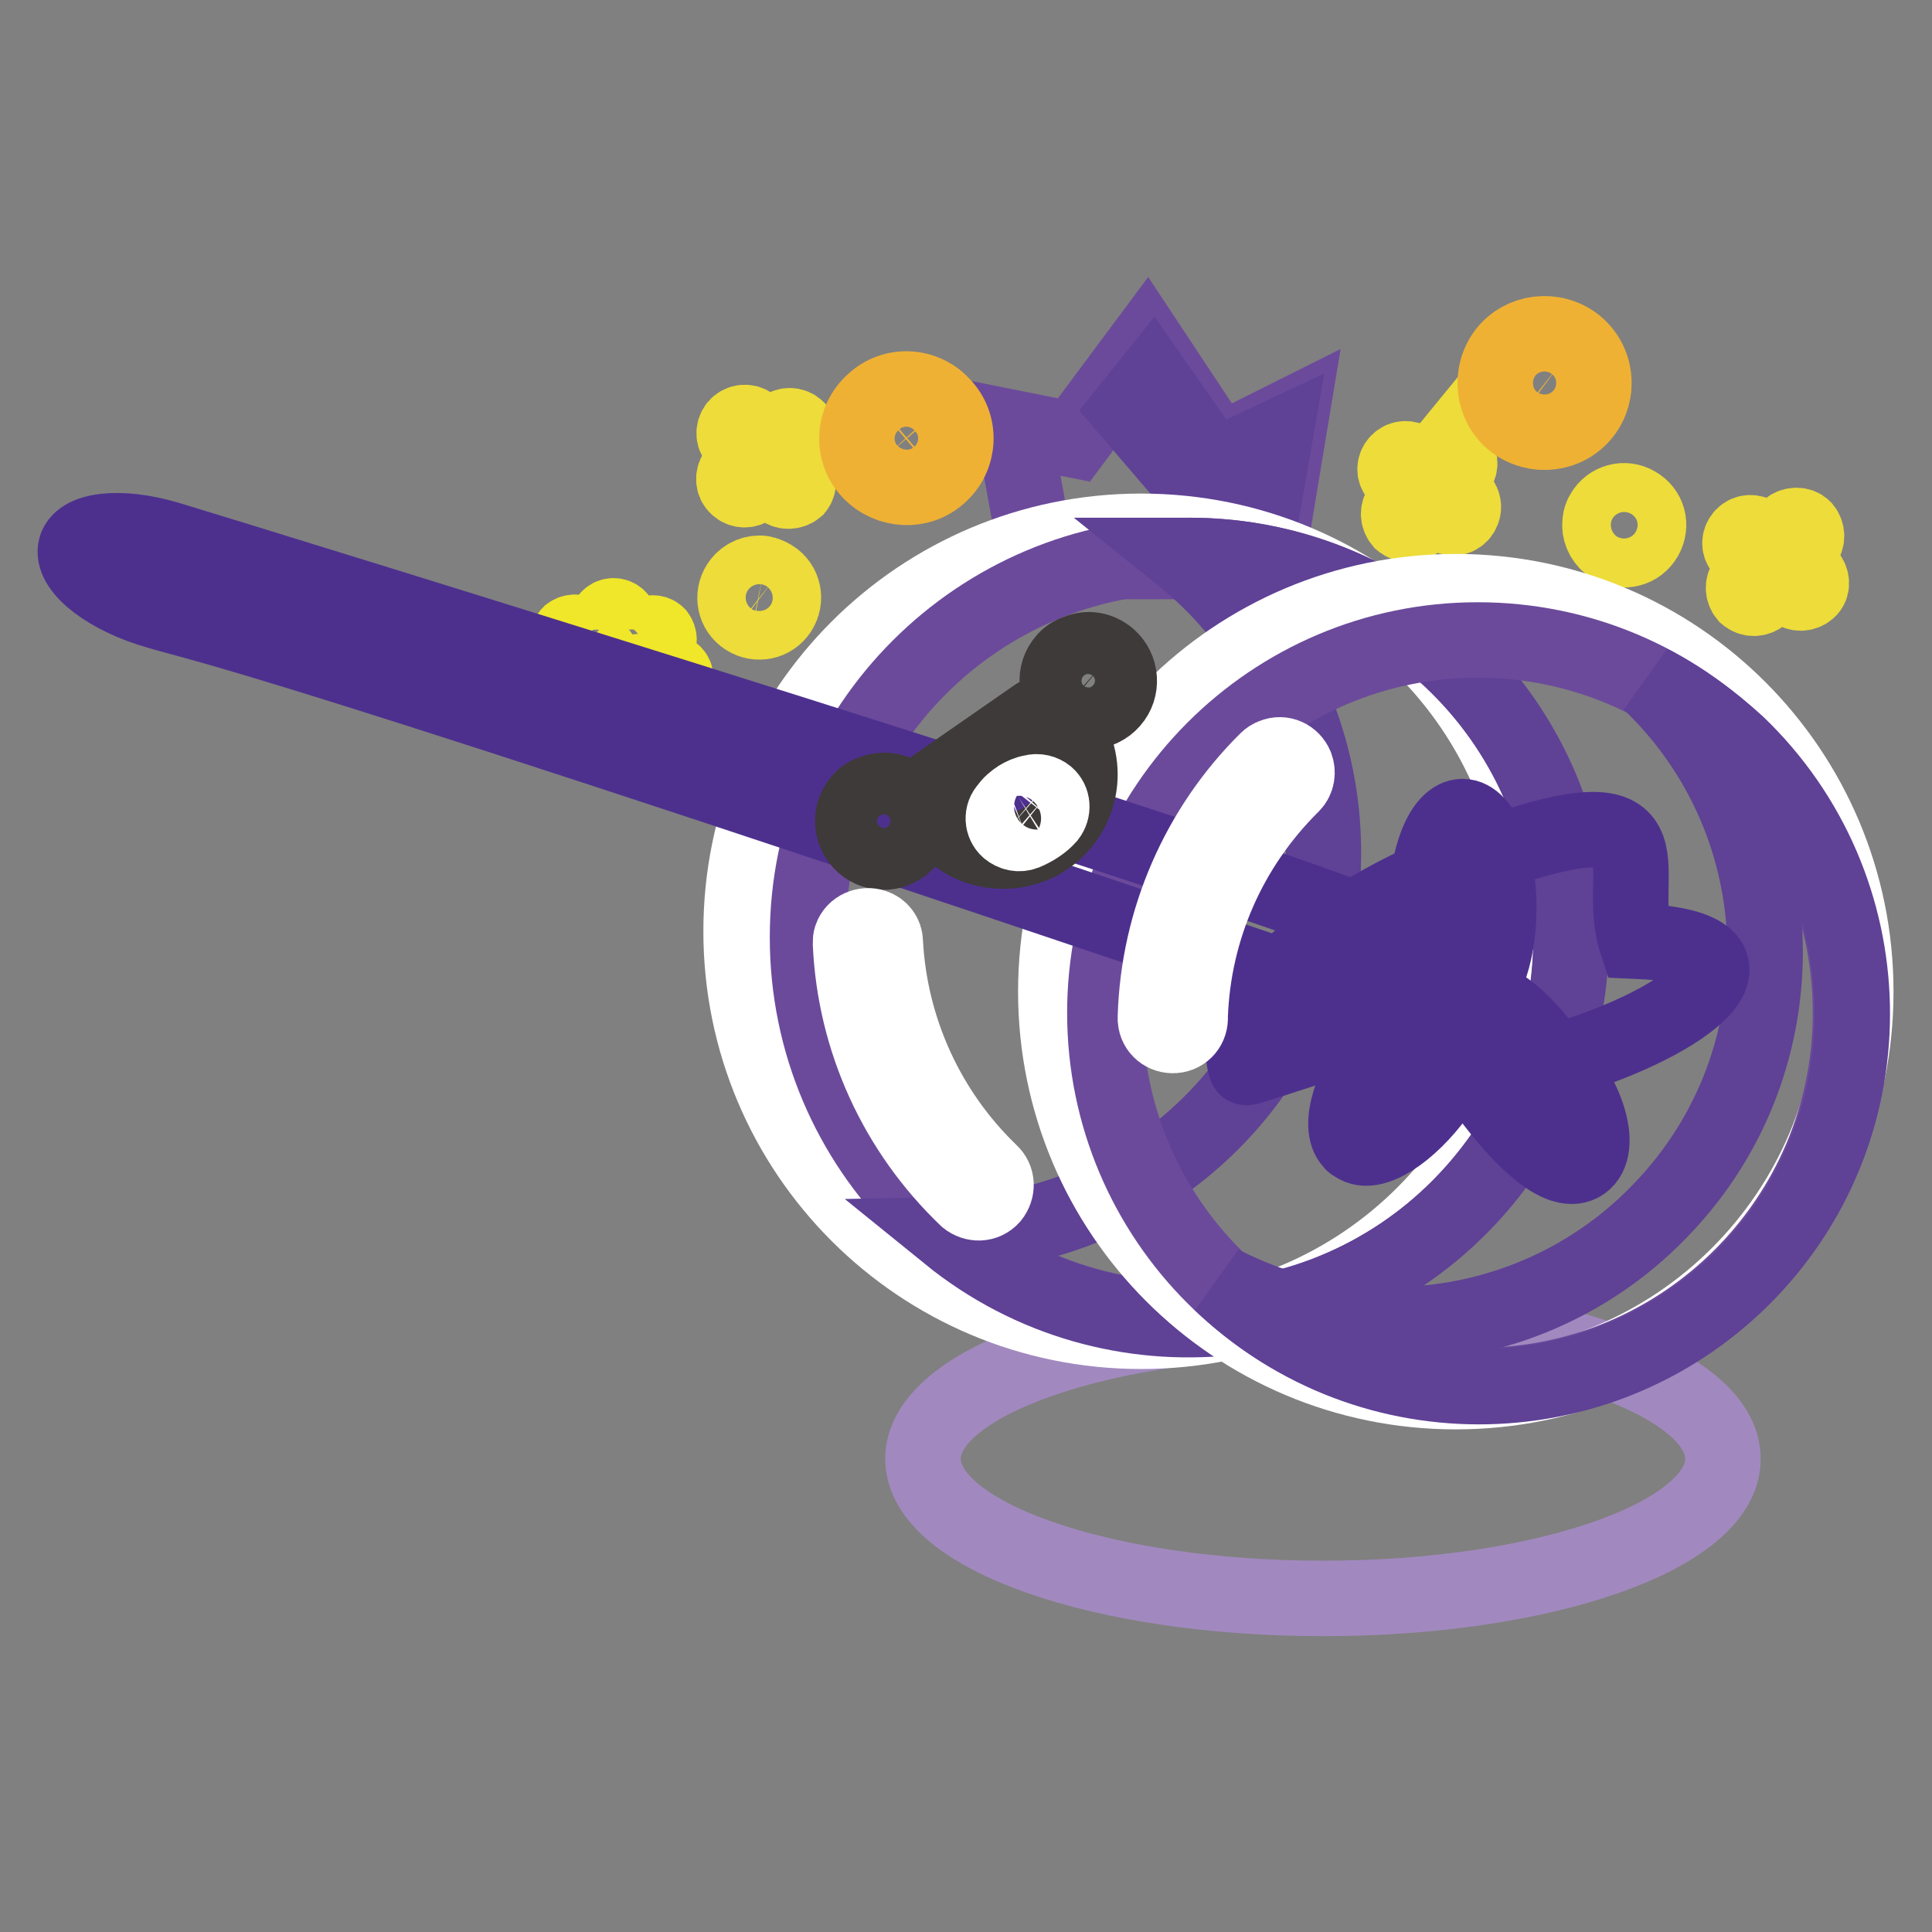
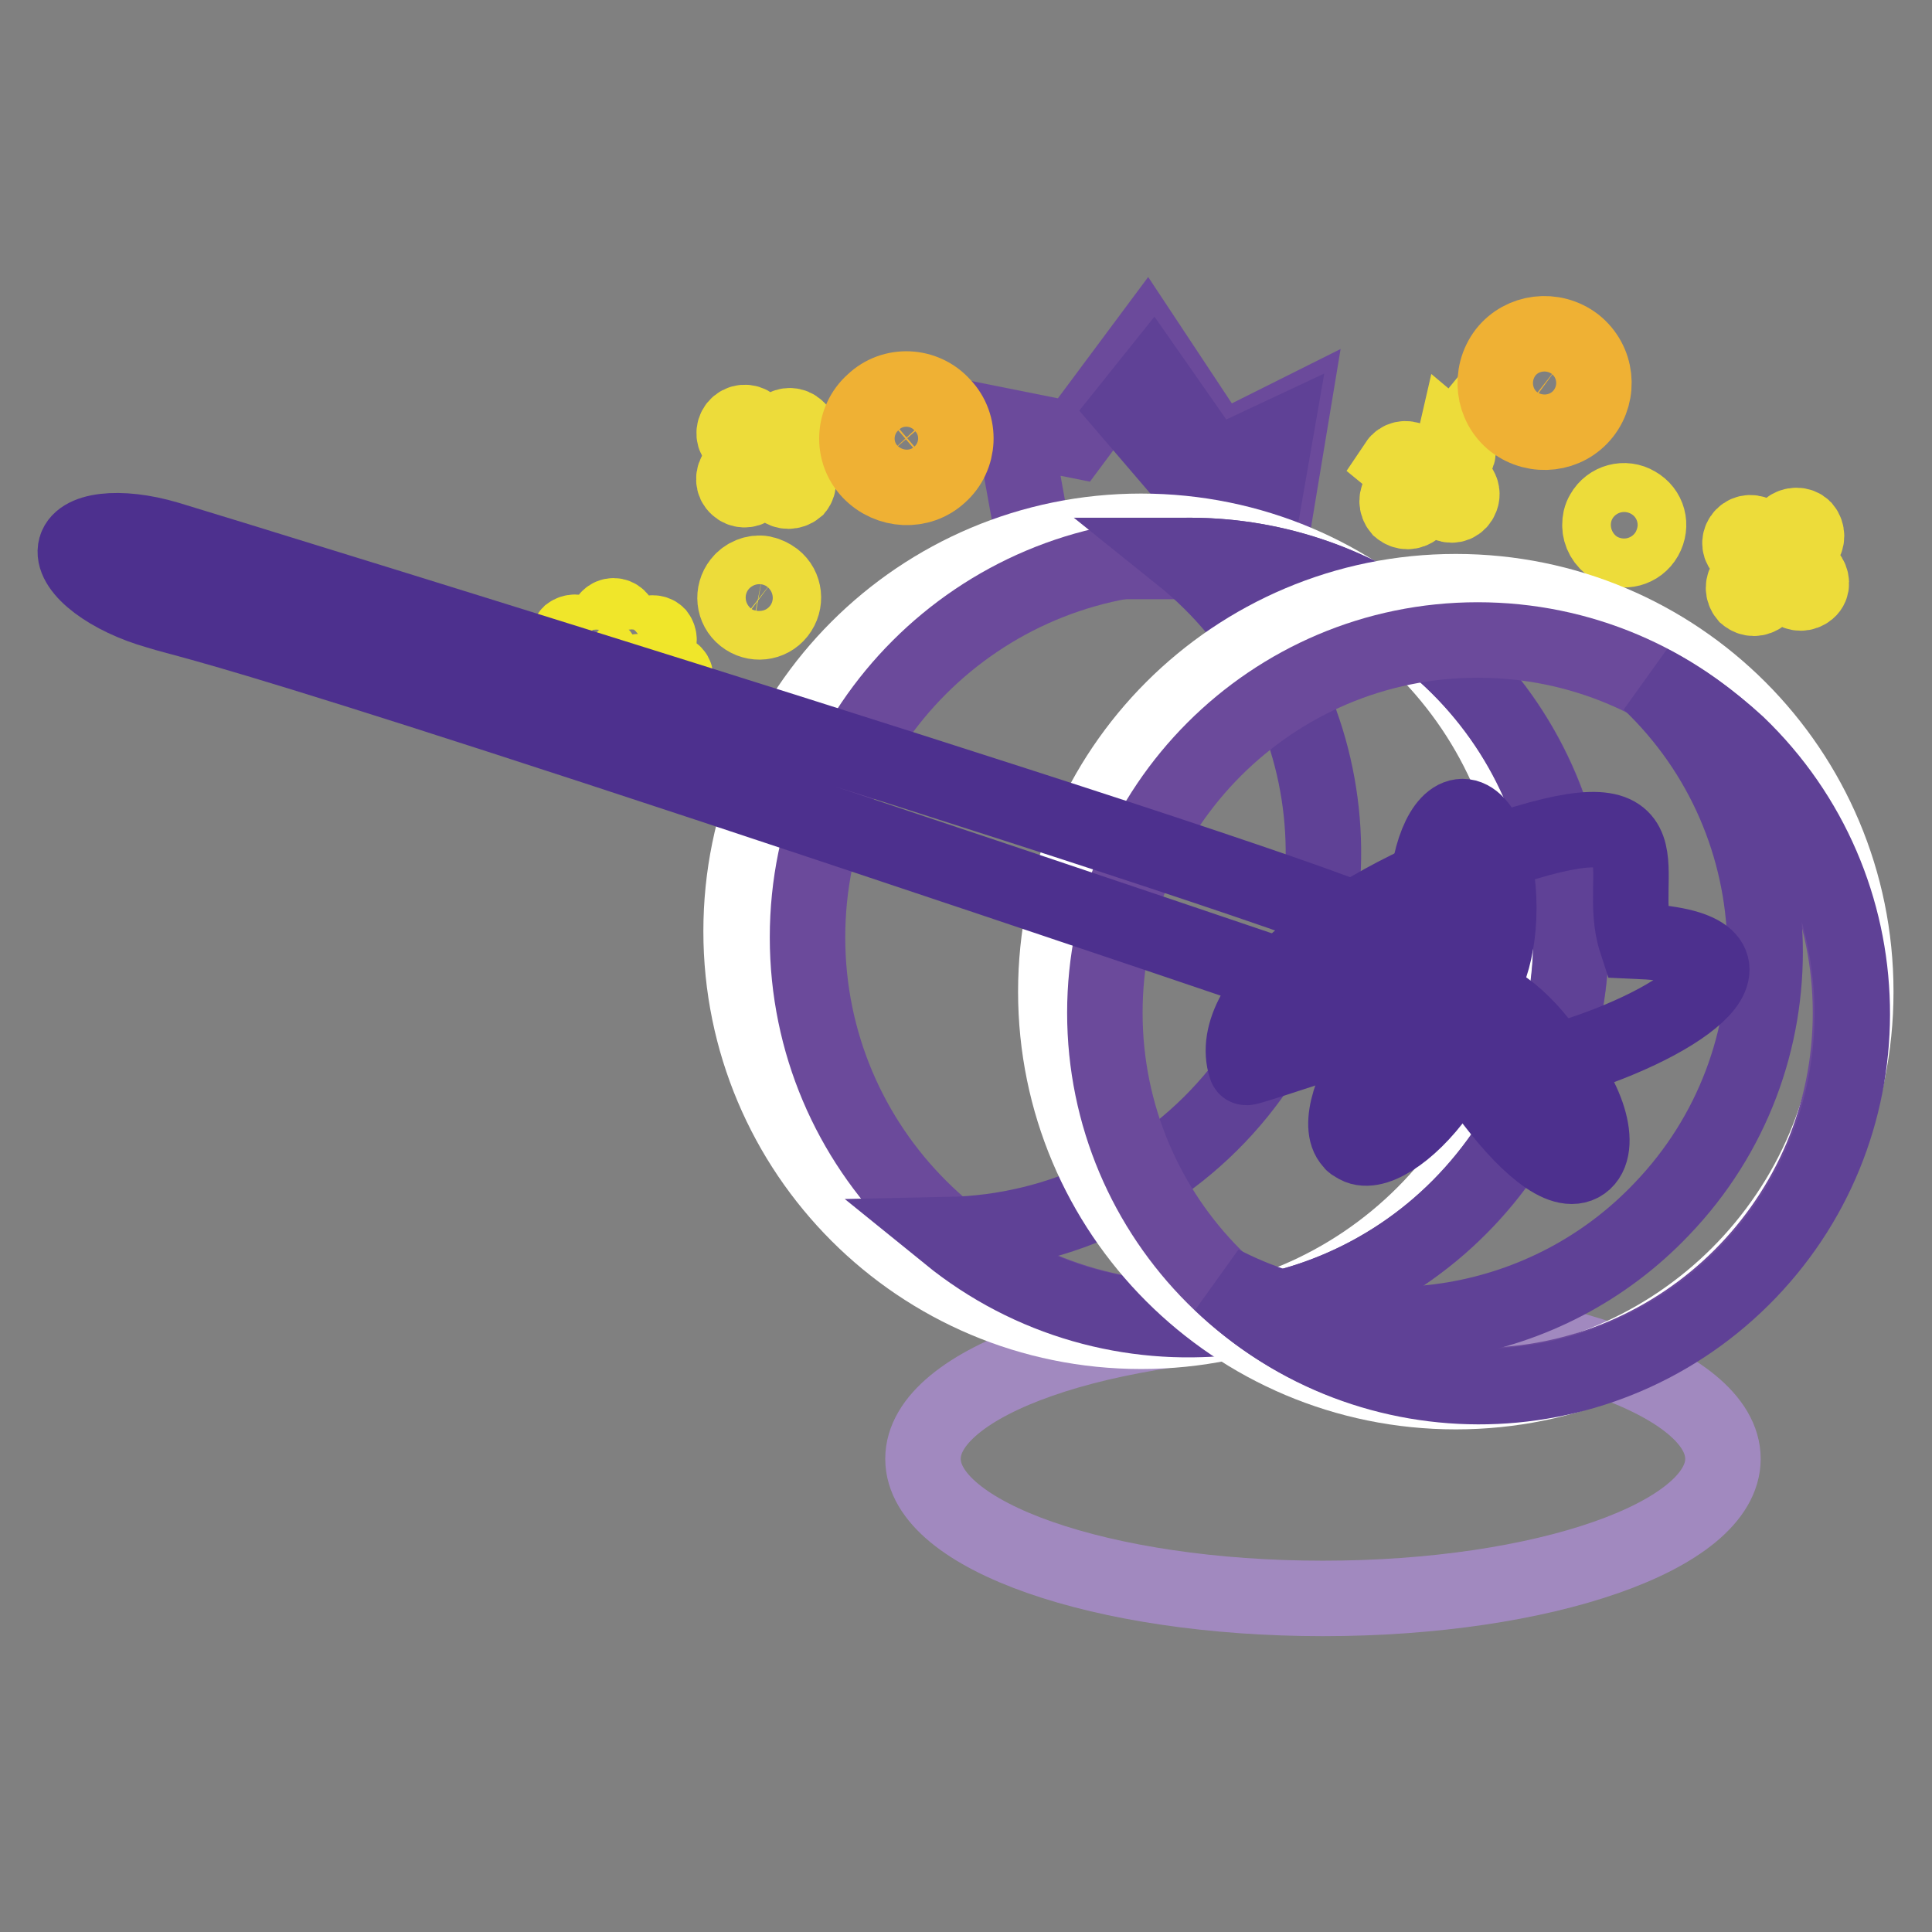
<svg xmlns="http://www.w3.org/2000/svg" version="1.1" x="0px" y="0px" viewBox="0 0 256 256" enable-background="new 0 0 256 256" xml:space="preserve">
  <rect x="0" y="0" width="256" height="256" fill="#808080" stroke="none" />
  <g>
    <path stroke-width="10" fill-opacity="0" stroke="#a189bf" d="M122.3,193.3c0,10.2,23.7,18.5,53,18.5s53-8.3,53-18.5s-23.7-18.5-53-18.5S122.3,183.1,122.3,193.3z" />
    <path stroke-width="10" fill-opacity="0" stroke="#6b4a9b" d="M137.5,74.4l-3.2-17.7l8,1.6l9.6-12.9l9.6,14.5l9.6-4.8l-3.2,19.3H137.5z" />
    <path stroke-width="10" fill-opacity="0" stroke="#5f4196" d="M160.8,61.9l-8.1-11.6l-3.2,4l9.6,11.2L156,72h4.8l5.4,1.6l2.7-15.5L160.8,61.9z" />
-     <path stroke-width="10" fill-opacity="0" stroke="#eddc3a" d="M213.6,72.4c1.5,0.9,3.5,0.4,4.4-1.2s0.4-3.5-1.2-4.4c-1.5-0.9-3.5-0.4-4.4,1.2c-0.3,0.5-0.4,1-0.4,1.6 C212,70.7,212.6,71.8,213.6,72.4z M191,60.5l-1.8,2.2L187,61c-0.7-0.4-1.5-0.2-1.9,0.4c-0.4,0.6-0.3,1.3,0.2,1.7l2.2,1.8l-1.8,2.2 c-0.5,0.6-0.5,1.4,0,2c0.6,0.5,1.4,0.5,2,0c0.1-0.1,0.1-0.1,0.2-0.2l1.8-2.2l2.3,1.8c0.7,0.3,1.5,0,1.8-0.8c0.2-0.5,0.1-1-0.2-1.4 l-2.3-1.8l1.8-2.2c0.5-0.6,0.4-1.5-0.2-2C192.4,59.9,191.5,60,191,60.5C191,60.6,191,60.6,191,60.5L191,60.5z M236.7,70.4l-1.8,2.2 l-2.2-1.8c-0.7-0.4-1.5-0.2-1.9,0.4c-0.4,0.6-0.3,1.3,0.2,1.7l2.2,1.8l-1.8,2.2c-0.5,0.6-0.5,1.4,0,2c0.6,0.5,1.4,0.5,2,0 c0.1-0.1,0.1-0.1,0.2-0.2l1.8-2.3l2.2,1.8c0.6,0.5,1.4,0.5,2,0s0.5-1.4,0-2c-0.1-0.1-0.1-0.1-0.2-0.2l-2.2-1.8l1.8-2.2 c0.5-0.5,0.5-1.4,0-2c-0.5-0.5-1.4-0.5-2,0C236.8,70.2,236.8,70.3,236.7,70.4z" />
+     <path stroke-width="10" fill-opacity="0" stroke="#eddc3a" d="M213.6,72.4c1.5,0.9,3.5,0.4,4.4-1.2s0.4-3.5-1.2-4.4c-1.5-0.9-3.5-0.4-4.4,1.2c-0.3,0.5-0.4,1-0.4,1.6 C212,70.7,212.6,71.8,213.6,72.4z M191,60.5l-1.8,2.2L187,61c-0.7-0.4-1.5-0.2-1.9,0.4l2.2,1.8l-1.8,2.2 c-0.5,0.6-0.5,1.4,0,2c0.6,0.5,1.4,0.5,2,0c0.1-0.1,0.1-0.1,0.2-0.2l1.8-2.2l2.3,1.8c0.7,0.3,1.5,0,1.8-0.8c0.2-0.5,0.1-1-0.2-1.4 l-2.3-1.8l1.8-2.2c0.5-0.6,0.4-1.5-0.2-2C192.4,59.9,191.5,60,191,60.5C191,60.6,191,60.6,191,60.5L191,60.5z M236.7,70.4l-1.8,2.2 l-2.2-1.8c-0.7-0.4-1.5-0.2-1.9,0.4c-0.4,0.6-0.3,1.3,0.2,1.7l2.2,1.8l-1.8,2.2c-0.5,0.6-0.5,1.4,0,2c0.6,0.5,1.4,0.5,2,0 c0.1-0.1,0.1-0.1,0.2-0.2l1.8-2.3l2.2,1.8c0.6,0.5,1.4,0.5,2,0s0.5-1.4,0-2c-0.1-0.1-0.1-0.1-0.2-0.2l-2.2-1.8l1.8-2.2 c0.5-0.5,0.5-1.4,0-2c-0.5-0.5-1.4-0.5-2,0C236.8,70.2,236.8,70.3,236.7,70.4z" />
    <path stroke-width="10" fill-opacity="0" stroke="#efb134" d="M209.8,54.8c-2.2,2.8-6.3,3.3-9.2,1.1c-2.8-2.2-3.3-6.3-1.1-9.2c2.2-2.8,6.3-3.3,9.2-1.1 C211.6,47.9,212,52,209.8,54.8z M202.1,48.7c-1.1,1.4-0.9,3.5,0.6,4.6c1.4,1.1,3.5,0.9,4.6-0.6c1.1-1.4,0.9-3.5-0.5-4.6 C205.3,47,203.2,47.3,202.1,48.7C202.1,48.7,202.1,48.7,202.1,48.7z" />
    <path stroke-width="10" fill-opacity="0" stroke="#eddc3a" d="M98.1,77.2c-1.1,1.4-0.9,3.4,0.5,4.5c1.4,1.1,3.4,0.9,4.5-0.5c1.1-1.4,0.9-3.4-0.5-4.5 c-0.4-0.3-1-0.6-1.5-0.7C100,75.8,98.8,76.3,98.1,77.2z M105.5,62.8l-1.9-2.1l2.1-1.9c0.5-0.6,0.5-1.5-0.1-2 c-0.5-0.5-1.3-0.5-1.8-0.1l-2.1,1.9l-1.9-2.1c-0.5-0.6-1.4-0.7-2-0.2c-0.6,0.5-0.7,1.4-0.2,2c0,0.1,0.1,0.1,0.2,0.2l1.9,2.1 l-2.1,1.9c-0.5,0.6-0.5,1.5,0.1,2c0.5,0.5,1.3,0.5,1.8,0.1l2.1-2l1.9,2.1c0.5,0.5,1.4,0.5,2,0C105.9,64.2,105.9,63.3,105.5,62.8 L105.5,62.8z" />
    <path stroke-width="10" fill-opacity="0" stroke="#efb134" d="M115.3,62.5c-2.5-2.6-2.3-6.8,0.4-9.2c2.6-2.5,6.8-2.3,9.2,0.4c2.5,2.6,2.3,6.8-0.4,9.2c0,0,0,0,0,0 C121.9,65.3,117.8,65.1,115.3,62.5z M122.5,55.8c-1.2-1.3-3.3-1.4-4.7-0.2c-1.3,1.2-1.4,3.3-0.2,4.7c1.2,1.3,3.3,1.4,4.7,0.2 C123.7,59.2,123.8,57.1,122.5,55.8C122.5,55.8,122.5,55.8,122.5,55.8z" />
    <path stroke-width="10" fill-opacity="0" stroke="#f0e62a" d="M76.8,84c-0.3-0.3-0.9-0.3-1.3,0c0,0,0,0,0,0c-0.3,0.3-0.3,0.9,0,1.3l2.9,2.9c0.3,0.3,0.9,0.3,1.3,0 c0.3-0.3,0.3-0.9,0-1.3c0,0,0,0,0,0L76.8,84z M84.4,91.6c-0.3-0.3-0.9-0.3-1.3,0c-0.3,0.3-0.3,0.9,0,1.2c0,0,0,0,0,0l2.9,2.8 c0.4,0.2,1,0.1,1.2-0.4c0.1-0.3,0.1-0.6,0-0.8L84.4,91.6z M83.7,88.4c0.2,0,0.5-0.1,0.6-0.2l2.8-2.8c0.3-0.3,0.3-0.9,0-1.3 c-0.3-0.3-0.9-0.3-1.3,0c0,0,0,0,0,0L83,86.9c-0.3,0.3-0.3,0.9,0,1.3c0,0,0,0,0,0C83.2,88.3,83.4,88.4,83.7,88.4L83.7,88.4z  M78.4,91.6l-2.9,2.9c-0.3,0.3-0.3,0.9,0,1.3c0.3,0.3,0.9,0.3,1.3,0l2.8-2.9c0.3-0.3,0.3-0.9,0-1.3c-0.3-0.3-0.9-0.3-1.3,0 L78.4,91.6z M79,89.9c0-0.5-0.4-0.9-0.9-0.9H74c-0.5,0-0.9,0.4-0.9,0.9c0,0.5,0.4,0.9,0.9,0.9h3.9c0.5,0,0.9-0.4,0.9-0.9 c0,0,0,0,0,0H79z M88.7,89h-4.1c-0.5,0-0.9,0.4-0.9,0.9c0,0.5,0.4,0.9,0.9,0.9h4c0.5,0,0.9-0.4,0.9-0.9C89.6,89.4,89.2,89,88.7,89 L88.7,89z M81.3,81.6c-0.5,0-0.9,0.4-0.9,0.9l0,0v4c0,0.5,0.4,0.9,0.9,0.9c0.5,0,0.9-0.4,0.9-0.9v-4C82.2,82,81.8,81.6,81.3,81.6 L81.3,81.6z M81.3,92.3c-0.5,0-0.9,0.4-0.9,0.9v4c0,0.5,0.4,0.9,0.9,0.9c0.5,0,0.9-0.4,0.9-0.9v-4C82.2,92.7,81.8,92.3,81.3,92.3 C81.3,92.3,81.3,92.3,81.3,92.3z" />
    <path stroke-width="10" fill-opacity="0" stroke="#ffffff" d="M98.2,123.4c0,29.3,23.7,53,53,53c29.3,0,53-23.7,53-53c0-29.3-23.7-53-53-53 C121.9,70.4,98.2,94.1,98.2,123.4z" />
    <path stroke-width="10" fill-opacity="0" stroke="#6b4a9b" d="M107,124.2c0,28,22.7,50.6,50.6,50.6c28,0,50.6-22.7,50.6-50.6l0,0c0-28-22.7-50.6-50.6-50.6 C129.7,73.6,107,96.2,107,124.2L107,124.2z" />
    <path stroke-width="10" fill-opacity="0" stroke="#5f4196" d="M157.6,73.6h-1.1c21.8,17.5,25.2,49.4,7.6,71.2c-9.4,11.6-23.4,18.5-38.4,18.8 c21.7,17.6,53.6,14.2,71.2-7.6c17.6-21.7,14.2-53.6-7.6-71.2C180.4,77.6,169.2,73.6,157.6,73.6z" />
    <path stroke-width="10" fill-opacity="0" stroke="#ffffff" d="M139.9,131.4c0,29.3,23.7,53,53,53c29.3,0,53-23.7,53-53c0,0,0,0,0,0c0-29.3-23.7-53-53-53 S139.9,102.1,139.9,131.4z" />
    <path stroke-width="10" fill-opacity="0" stroke="#6b4a9b" d="M146.4,134.2c0,27.3,22.1,49.4,49.4,49.4c27.3,0,49.4-22.1,49.4-49.4c0,0,0,0,0,0 c0-27.3-22.1-49.4-49.4-49.4C168.5,84.8,146.4,107,146.4,134.2L146.4,134.2z" />
    <path stroke-width="10" fill-opacity="0" stroke="#5f4196" d="M218.6,90.4c19.7,18.8,20.5,50.1,1.6,69.8c-15.1,15.9-39,19.9-58.4,9.8c19.7,18.9,51,18.2,69.9-1.5 c18.9-19.7,18.2-51-1.5-69.9C226.7,95.4,222.8,92.6,218.6,90.4z" />
    <path stroke-width="10" fill-opacity="0" stroke="#4d308e" d="M189,120.2c0,6.7,2.2,12.1,4.8,12.1s4.8-5.4,4.8-12c0,0,0,0,0,0c0-6.7-2.2-12.1-4.8-12.1 S189,113.5,189,120.2C189,120.2,189,120.2,189,120.2z" />
    <path stroke-width="10" fill-opacity="0" stroke="#4d308e" d="M180.8,133.1c6.3,2.1,12.1,1.7,13-0.9s-3.6-6.3-10-8.3c0.4-2.7-155.2-50.6-161.6-52.5 c-6.4-1.9-11.8-1.2-12.2,1.4c-0.4,2.7,4.5,6.4,10.9,8.2C26.6,82.8,31.7,82.5,180.8,133.1z" />
    <path stroke-width="10" fill-opacity="0" stroke="#4d308e" d="M179.6,151.7c2.2,1.6,7.1-1.5,11-6.9c3.9-5.4,5.3-11,3.2-12.6c0,0,0,0,0,0c-1.8-2-6.7,0.7-10.7,6 c-4.1,5.2-5.9,11.1-4,13.1C179.2,151.5,179.4,151.6,179.6,151.7L179.6,151.7z" />
    <path stroke-width="10" fill-opacity="0" stroke="#4d308e" d="M197,144.8c4.9,6.7,10,11.2,12.7,9.3c2.7-1.9,0.9-8.9-4.9-14.9c-3.9-5.4-8.8-8.5-11-6.9 C191.6,133.8,193.1,139.4,197,144.8z" />
    <path stroke-width="10" fill-opacity="0" stroke="#4d308e" d="M193.8,132.2c2,6.3-0.5,12.7,15.2,7.6c15.7-5.1,26.8-14.3,7.8-15.1c-2.9-8.9,5.5-19.6-16.7-12.4 c-22.2,7.2-37.9,20.3-35,29.1C165.1,141.6,165.1,141.6,193.8,132.2z" />
-     <path stroke-width="10" fill-opacity="0" stroke="#3e3a39" d="M119.8,105.7c1.7,1.5,1.9,4.1,0.4,5.8c-1.5,1.7-4.1,1.9-5.8,0.4c-1.7-1.5-1.9-4.1-0.4-5.8 c0.4-0.5,1-0.9,1.7-1.1C117.1,104.5,118.7,104.7,119.8,105.7z M146.9,87.1c1.7,1.5,1.9,4.1,0.4,5.8c-1.5,1.7-4.1,1.9-5.8,0.4 c-1.7-1.5-1.9-4.1-0.4-5.8c0.4-0.5,1-0.9,1.7-1.1C144.2,85.8,145.7,86.1,146.9,87.1z M136.6,112.1c-4.5,1.7-9.6,0.1-12.2-3.9 l-0.9-1.4c-0.6-0.9-0.4-2.1,0.5-2.7l13.4-9.3c0.9-0.6,2.2-0.4,2.8,0.5l1.1,1.6c3.2,4.6,2,10.9-2.6,14.1 C138,111.5,137.3,111.9,136.6,112.1z" />
-     <path stroke-width="10" fill-opacity="0" stroke="#ffffff" d="M135,105.7c-0.6,0.4-1.1,0.8-1.5,1.4c-0.8,0.8-0.7,2.1,0.1,2.8c0.6,0.5,1.4,0.7,2.2,0.4 c1.2-0.5,2.3-1.2,3.1-2.1c0.7-0.9,0.6-2.1-0.2-2.8c-0.5-0.4-1.2-0.6-1.9-0.4C136.1,105.1,135.5,105.4,135,105.7z M168.7,100.2 c1.2-0.5,2.5,0.1,3,1.3c0.3,0.8,0.2,1.8-0.5,2.5c-8.3,8.2-13.1,19.1-13.5,30.7c0.1,1.3-0.8,2.4-2.1,2.5c-1.3,0.1-2.4-0.8-2.5-2.1 c0-0.1,0-0.3,0-0.4c0.4-12.8,5.7-25,14.8-34C168.1,100.5,168.4,100.3,168.7,100.2L168.7,100.2z M112.8,124.2c0.4-1.2,1.8-1.8,3-1.4 c0.9,0.3,1.5,1.1,1.5,2c0.6,11.6,5.6,22.5,13.9,30.5c1,0.9,1,2.3,0.2,3.3c-0.9,1-2.3,1-3.3,0.2l0,0c-9.3-8.9-14.8-20.9-15.4-33.7 C112.7,124.7,112.7,124.4,112.8,124.2z" />
  </g>
</svg>